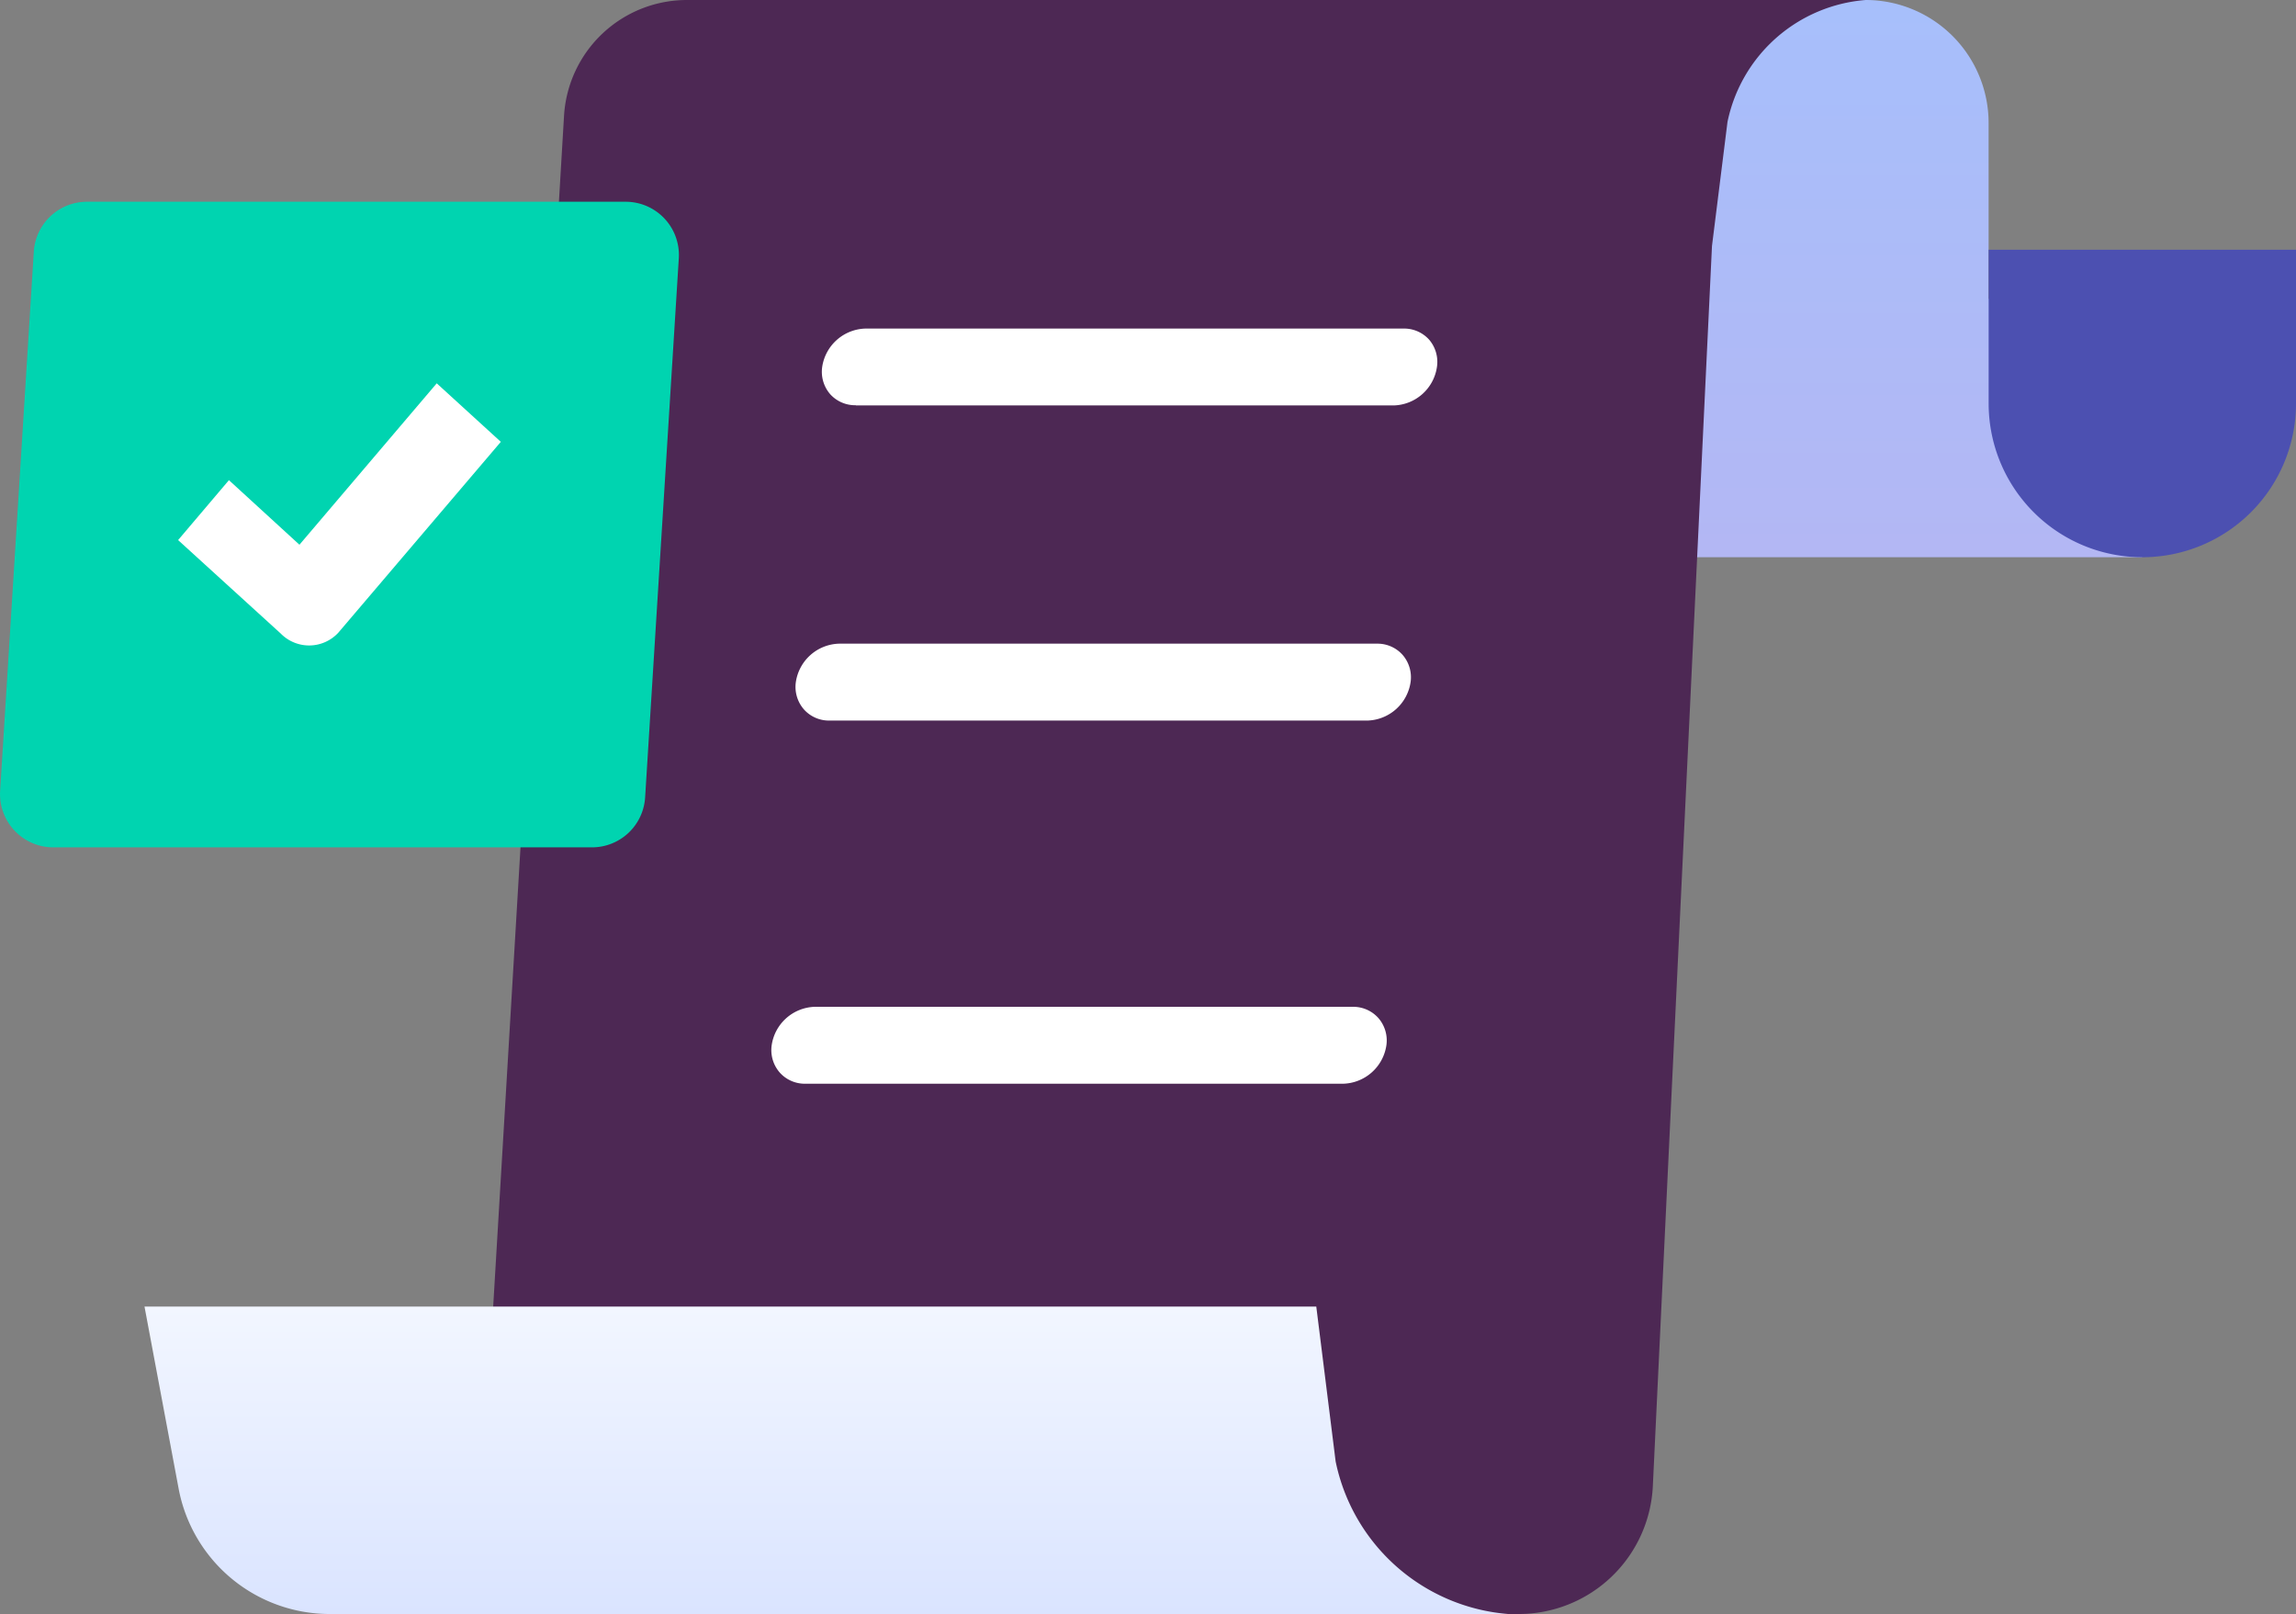
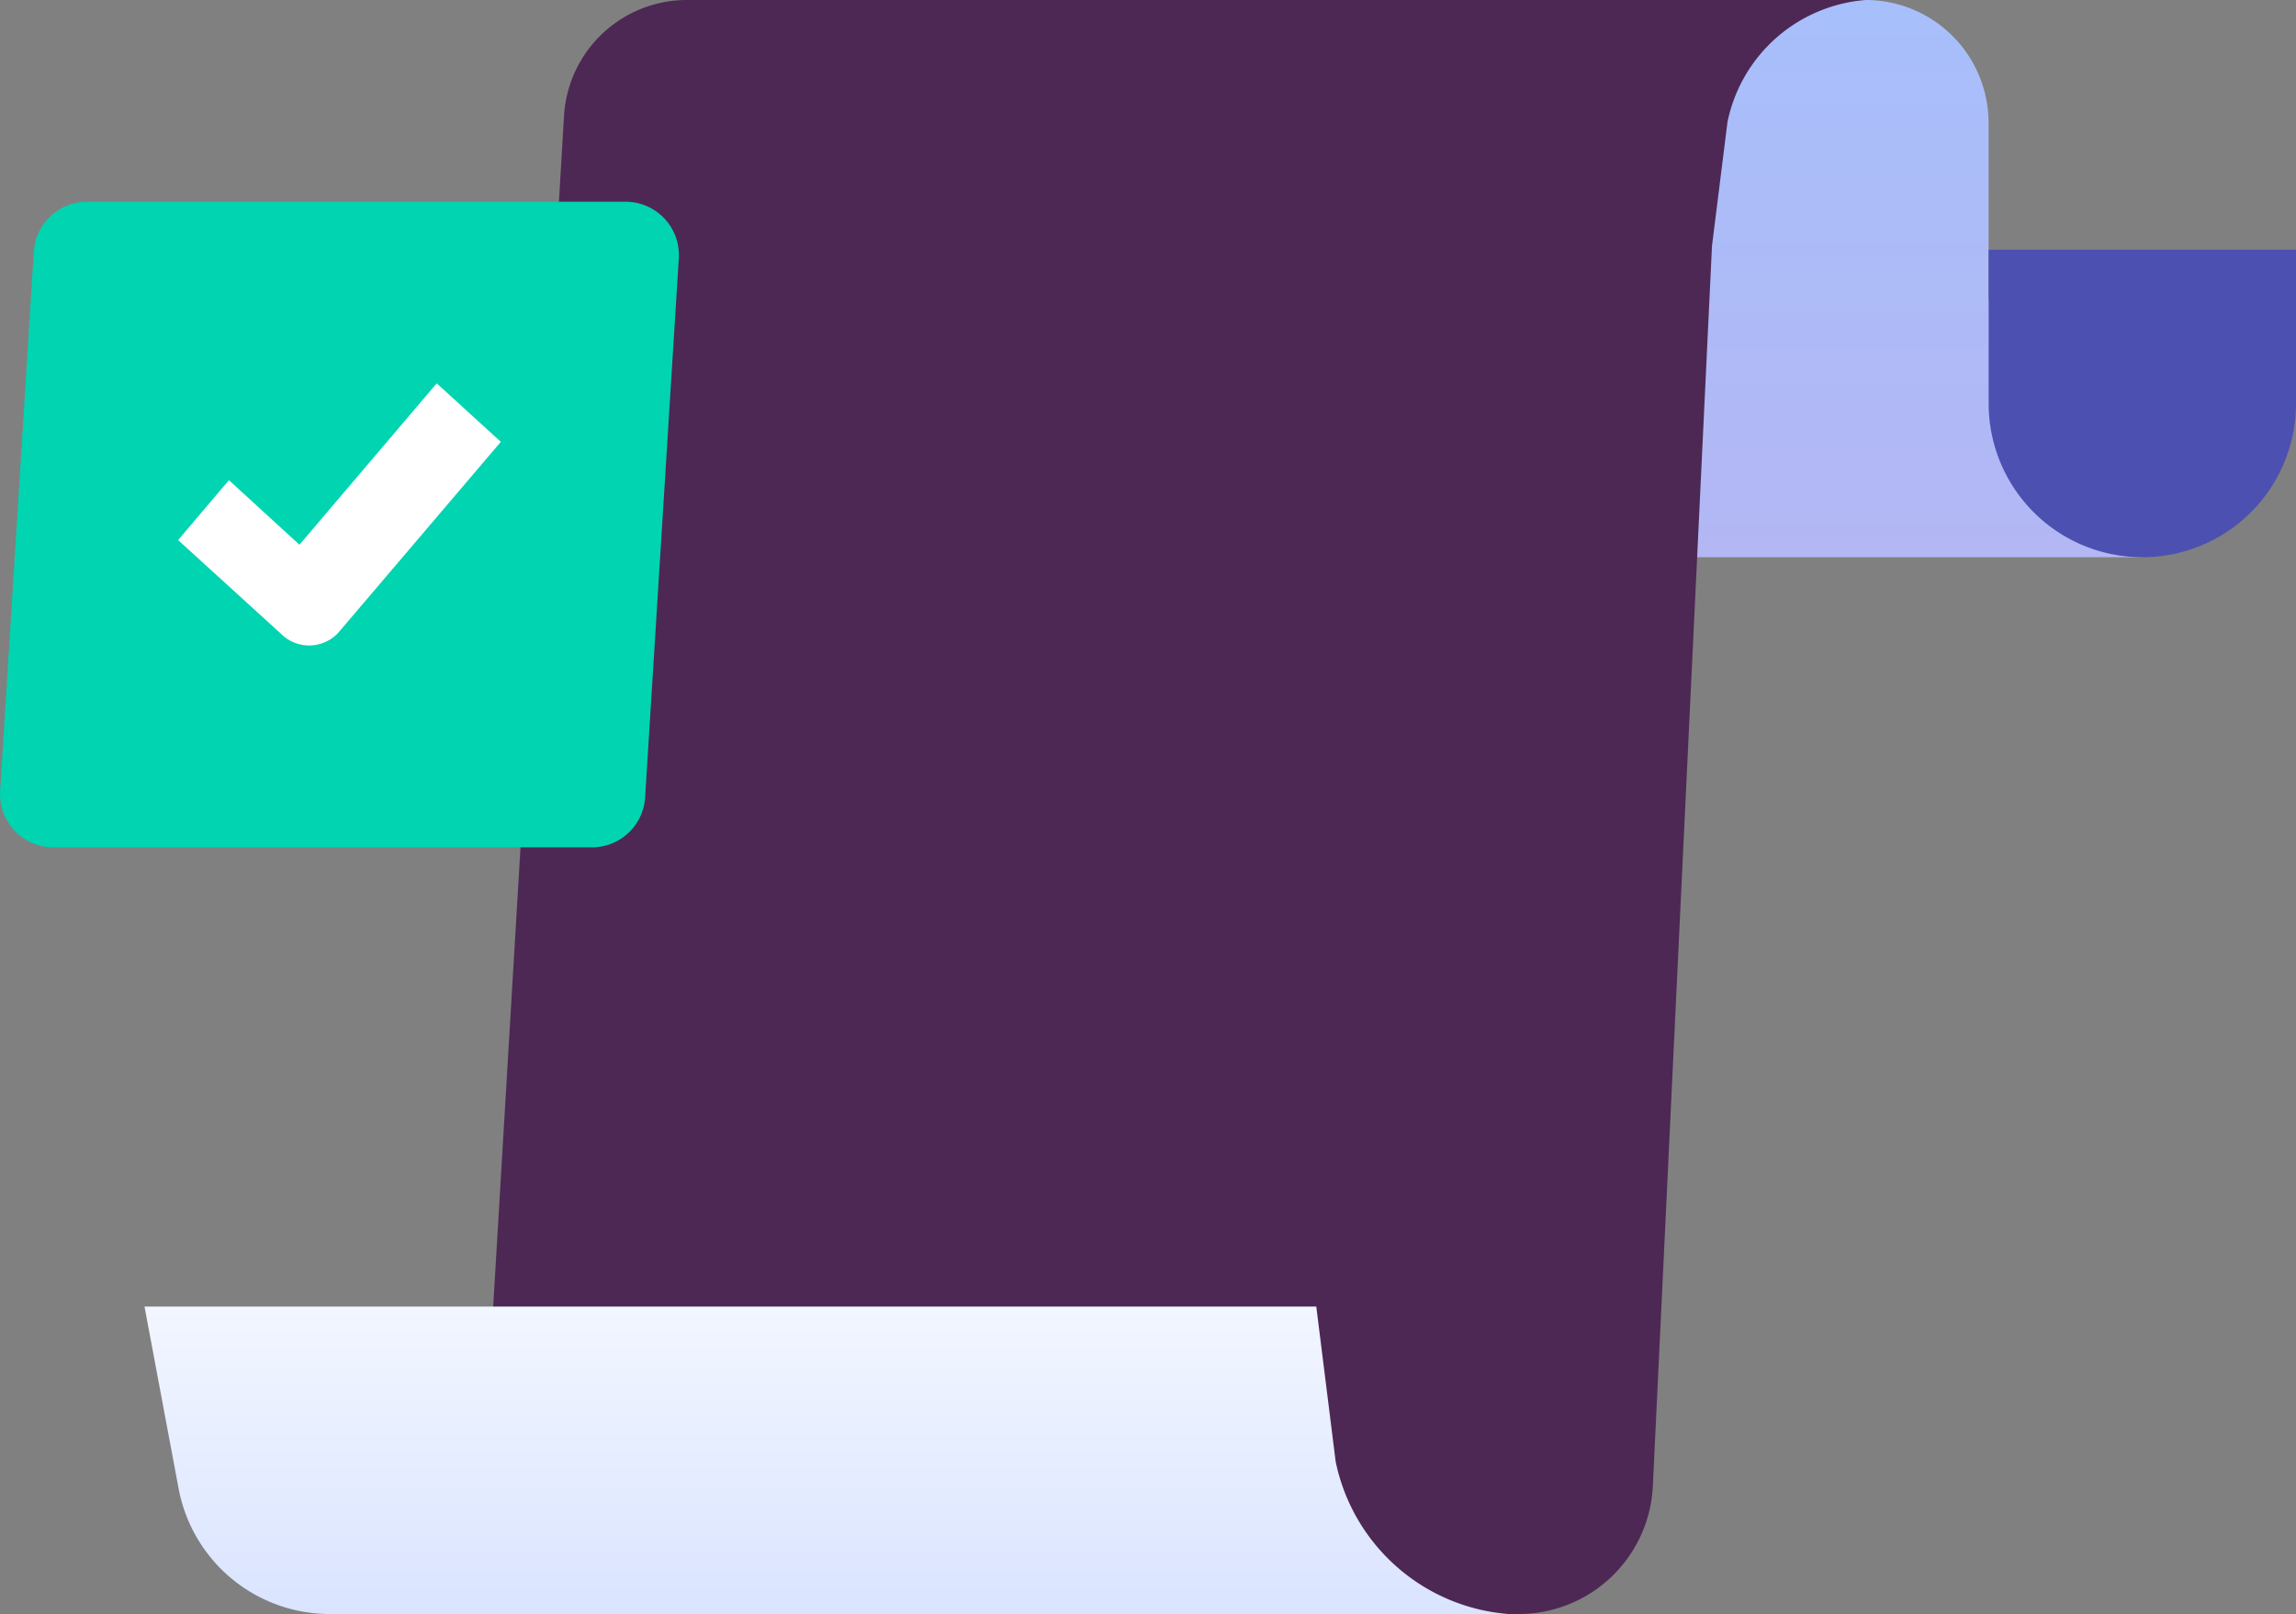
<svg xmlns="http://www.w3.org/2000/svg" width="56.915" height="40.001">
  <rect width="100%" height="100%" fill="#808080" stroke="none" />
  <defs>
    <linearGradient id="a" x1=".5" x2=".5" y1="1" gradientUnits="objectBoundingBox">
      <stop offset="0" stop-color="#b3b7f4" />
      <stop offset="1" stop-color="#a7bffb" />
    </linearGradient>
    <linearGradient id="b" x1=".5" x2=".5" y2="1" gradientUnits="objectBoundingBox">
      <stop offset="0" stop-color="#f2f6ff" />
      <stop offset="1" stop-color="#dae4ff" />
    </linearGradient>
  </defs>
  <g data-name="Icon Control">
    <path fill="url(#a)" d="M-3.81 3.048A3.048 3.048 0 0 0-6.857 0h-24.572v13.81H0l-3.81-6.418Z" transform="translate(53.105)" />
    <path fill="#4c50b1" d="M49.296 6.19h7.619V10a3.81 3.81 0 0 1-3.81 3.81A3.81 3.81 0 0 1 49.296 10V6.19Z" data-name="Rectangle" />
    <path fill="#4d2854" d="M11.772 40h25.87a3.33 3.33 0 0 0 3.33-3.174l1.466-30.731.384-3.071A3.8 3.8 0 0 1 46.248 0H17.024a3.052 3.052 0 0 0-3.042 2.867L11.772 40Z" data-name="Combined Shape Copy" />
    <path fill="url(#b)" d="M-29.219 7.619H-.006a4.754 4.754 0 0 1-4.276-3.78L-4.762 0h-29.047l.846 4.512a3.811 3.811 0 0 0 3.744 3.107Z" data-name="Combined Shape" transform="translate(37.391 32.381)" />
    <g data-name="Group 36">
-       <path fill="#fff" d="M19.961 26.858h13.333a1.115 1.115 0 0 0 1.073-.953.844.844 0 0 0-.2-.676.833.833 0 0 0-.637-.277H20.201a1.113 1.113 0 0 0-1.072.952.846.846 0 0 0 .2.677.831.831 0 0 0 .632.277Zm.6-9h13.334a1.115 1.115 0 0 0 1.072-.954.846.846 0 0 0-.2-.676.832.832 0 0 0-.635-.276H20.801a1.115 1.115 0 0 0-1.073.952.848.848 0 0 0 .2.677.832.832 0 0 0 .633.277Zm.653-7.81h13.333a1.114 1.114 0 0 0 1.073-.953.846.846 0 0 0-.193-.676.832.832 0 0 0-.64-.276H21.454a1.115 1.115 0 0 0-1.073.952.847.847 0 0 0 .2.676.832.832 0 0 0 .633.272Z" data-name="Combined Shape" />
-     </g>
+       </g>
    <g data-name="Group 61">
      <path fill="#00d4b0" d="M15.51 5a1.32 1.32 0 0 1 1.317 1.4l-.835 13.36A1.32 1.32 0 0 1 14.675 21H1.32a1.32 1.32 0 0 1-1.317-1.4L.838 6.238A1.32 1.32 0 0 1 2.155 5Z" />
      <path fill="#fff" d="m7.423 13.5-1.748-1.6-1.26 1.485L6.958 15.7a.986.986 0 0 0 1.425-.016l4.032-4.734-1.589-1.45Z" data-name="Path" />
    </g>
  </g>
</svg>